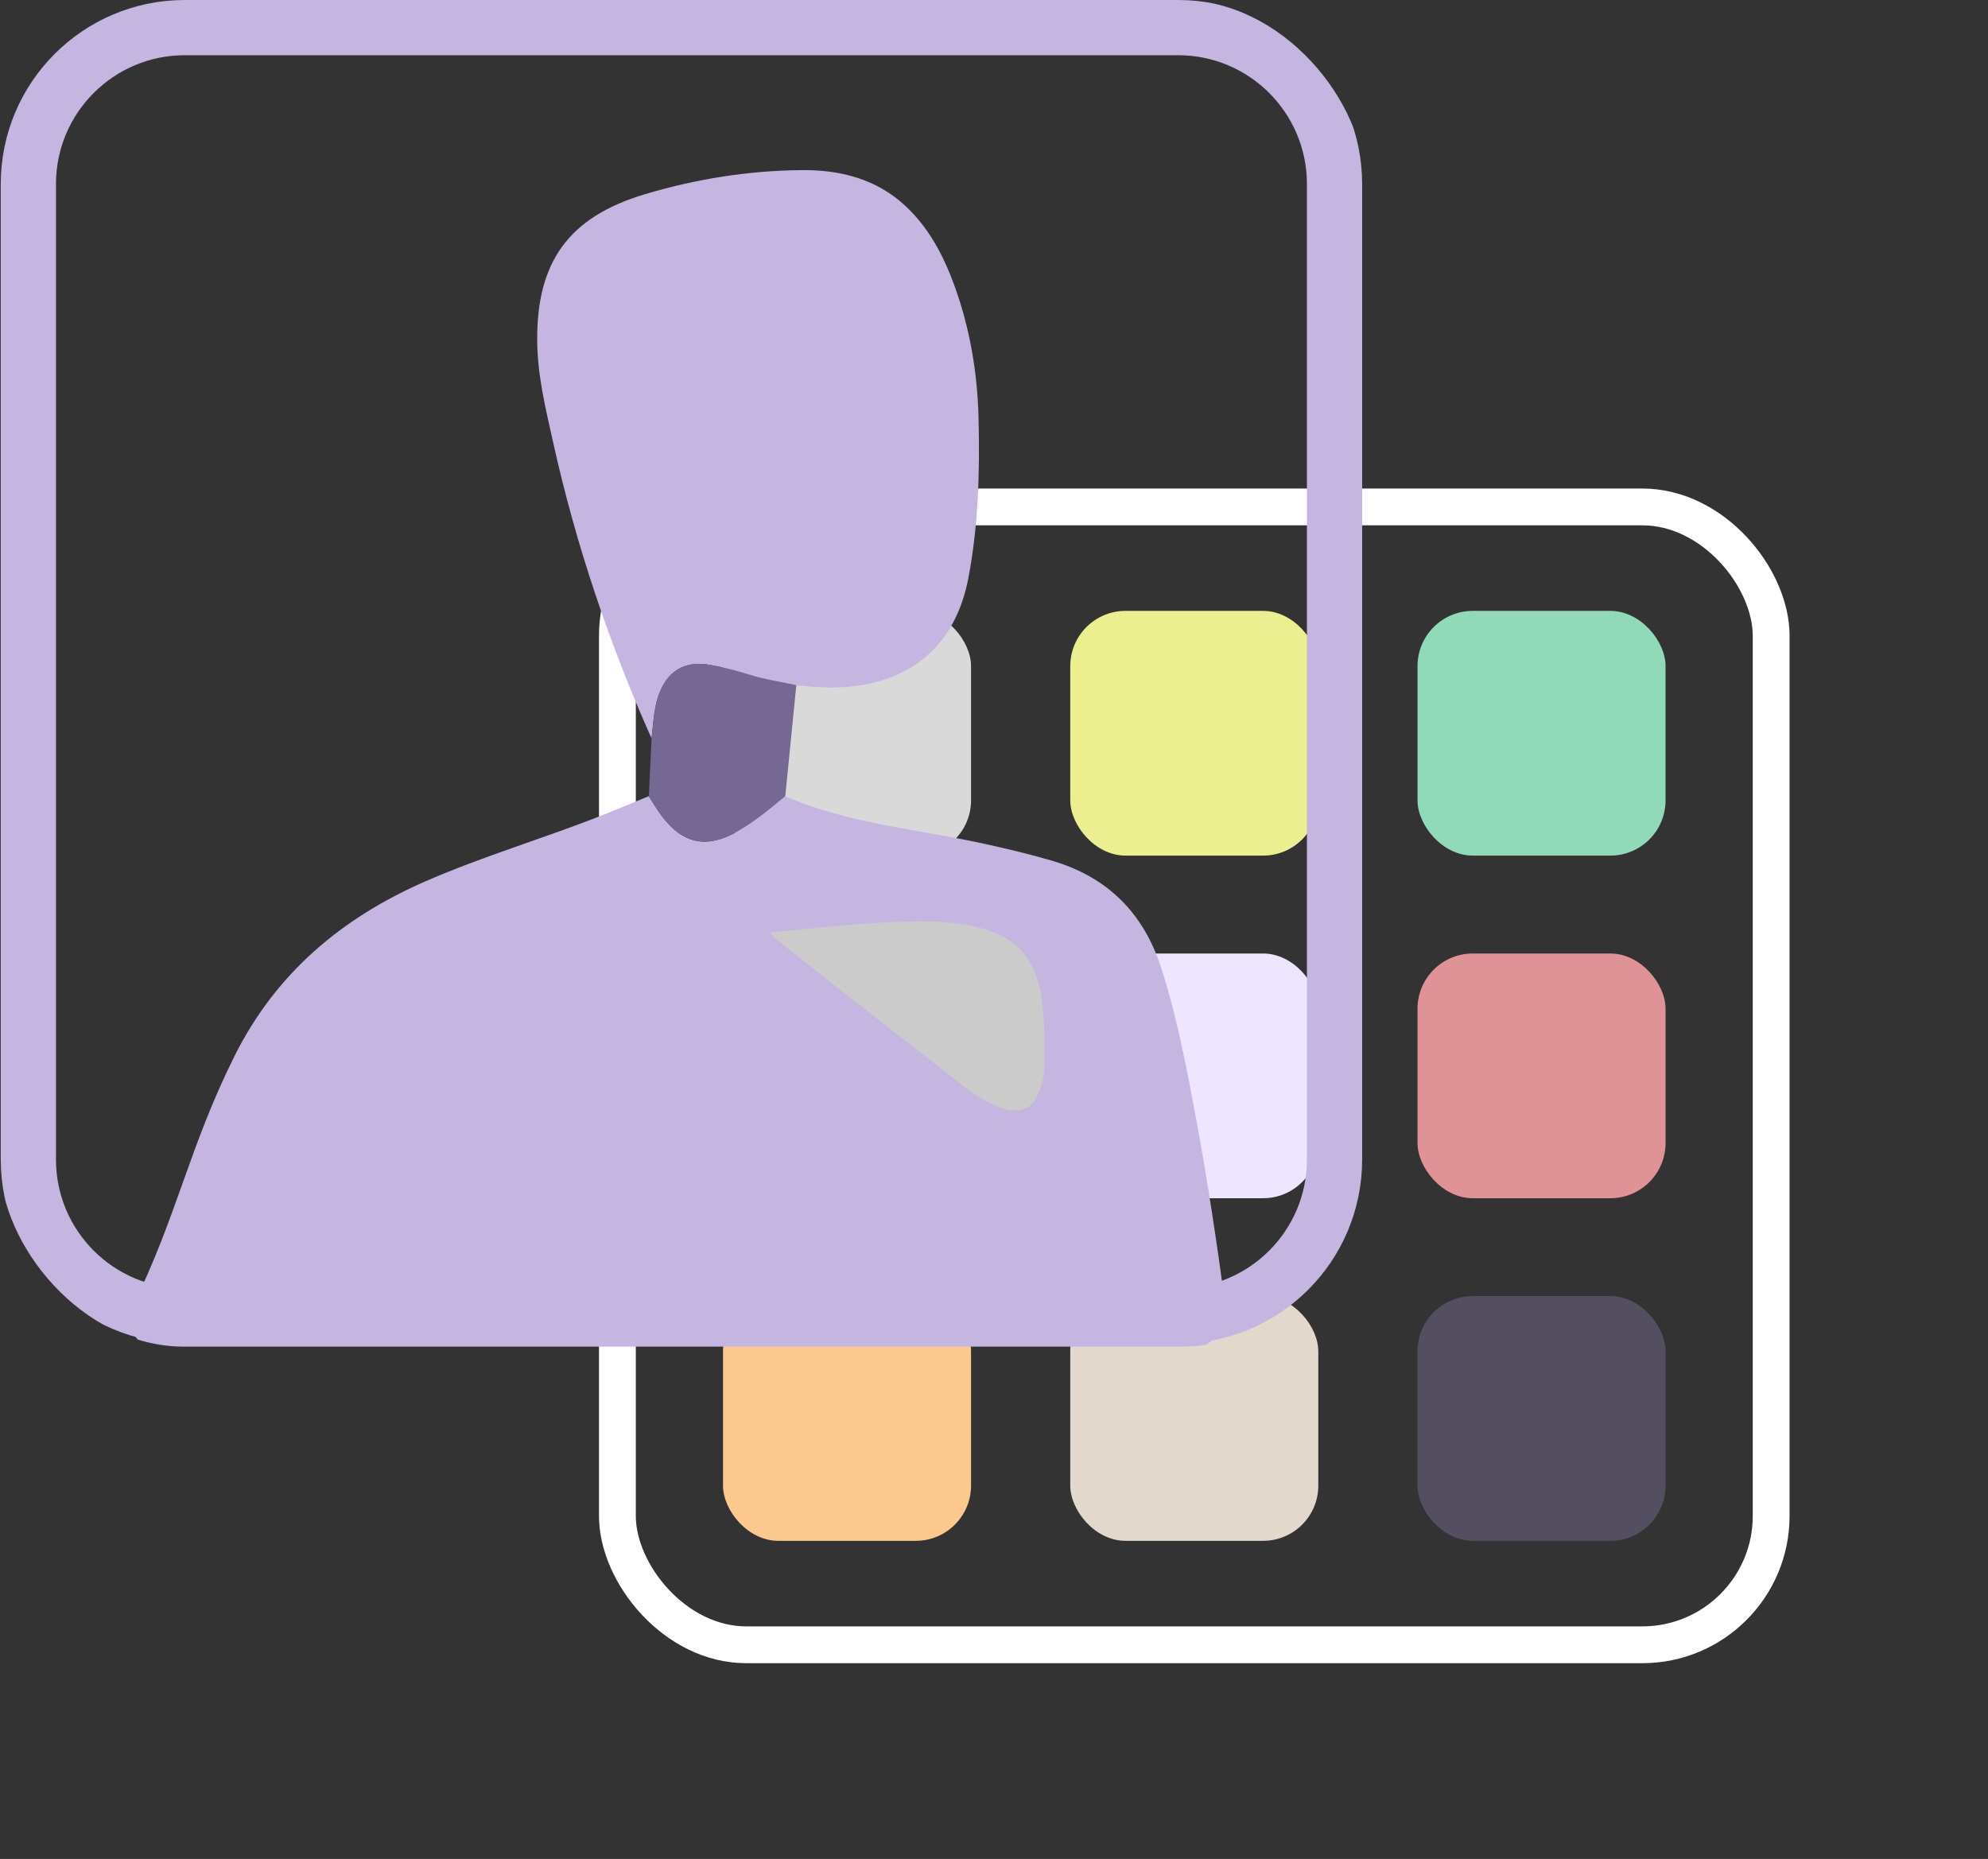
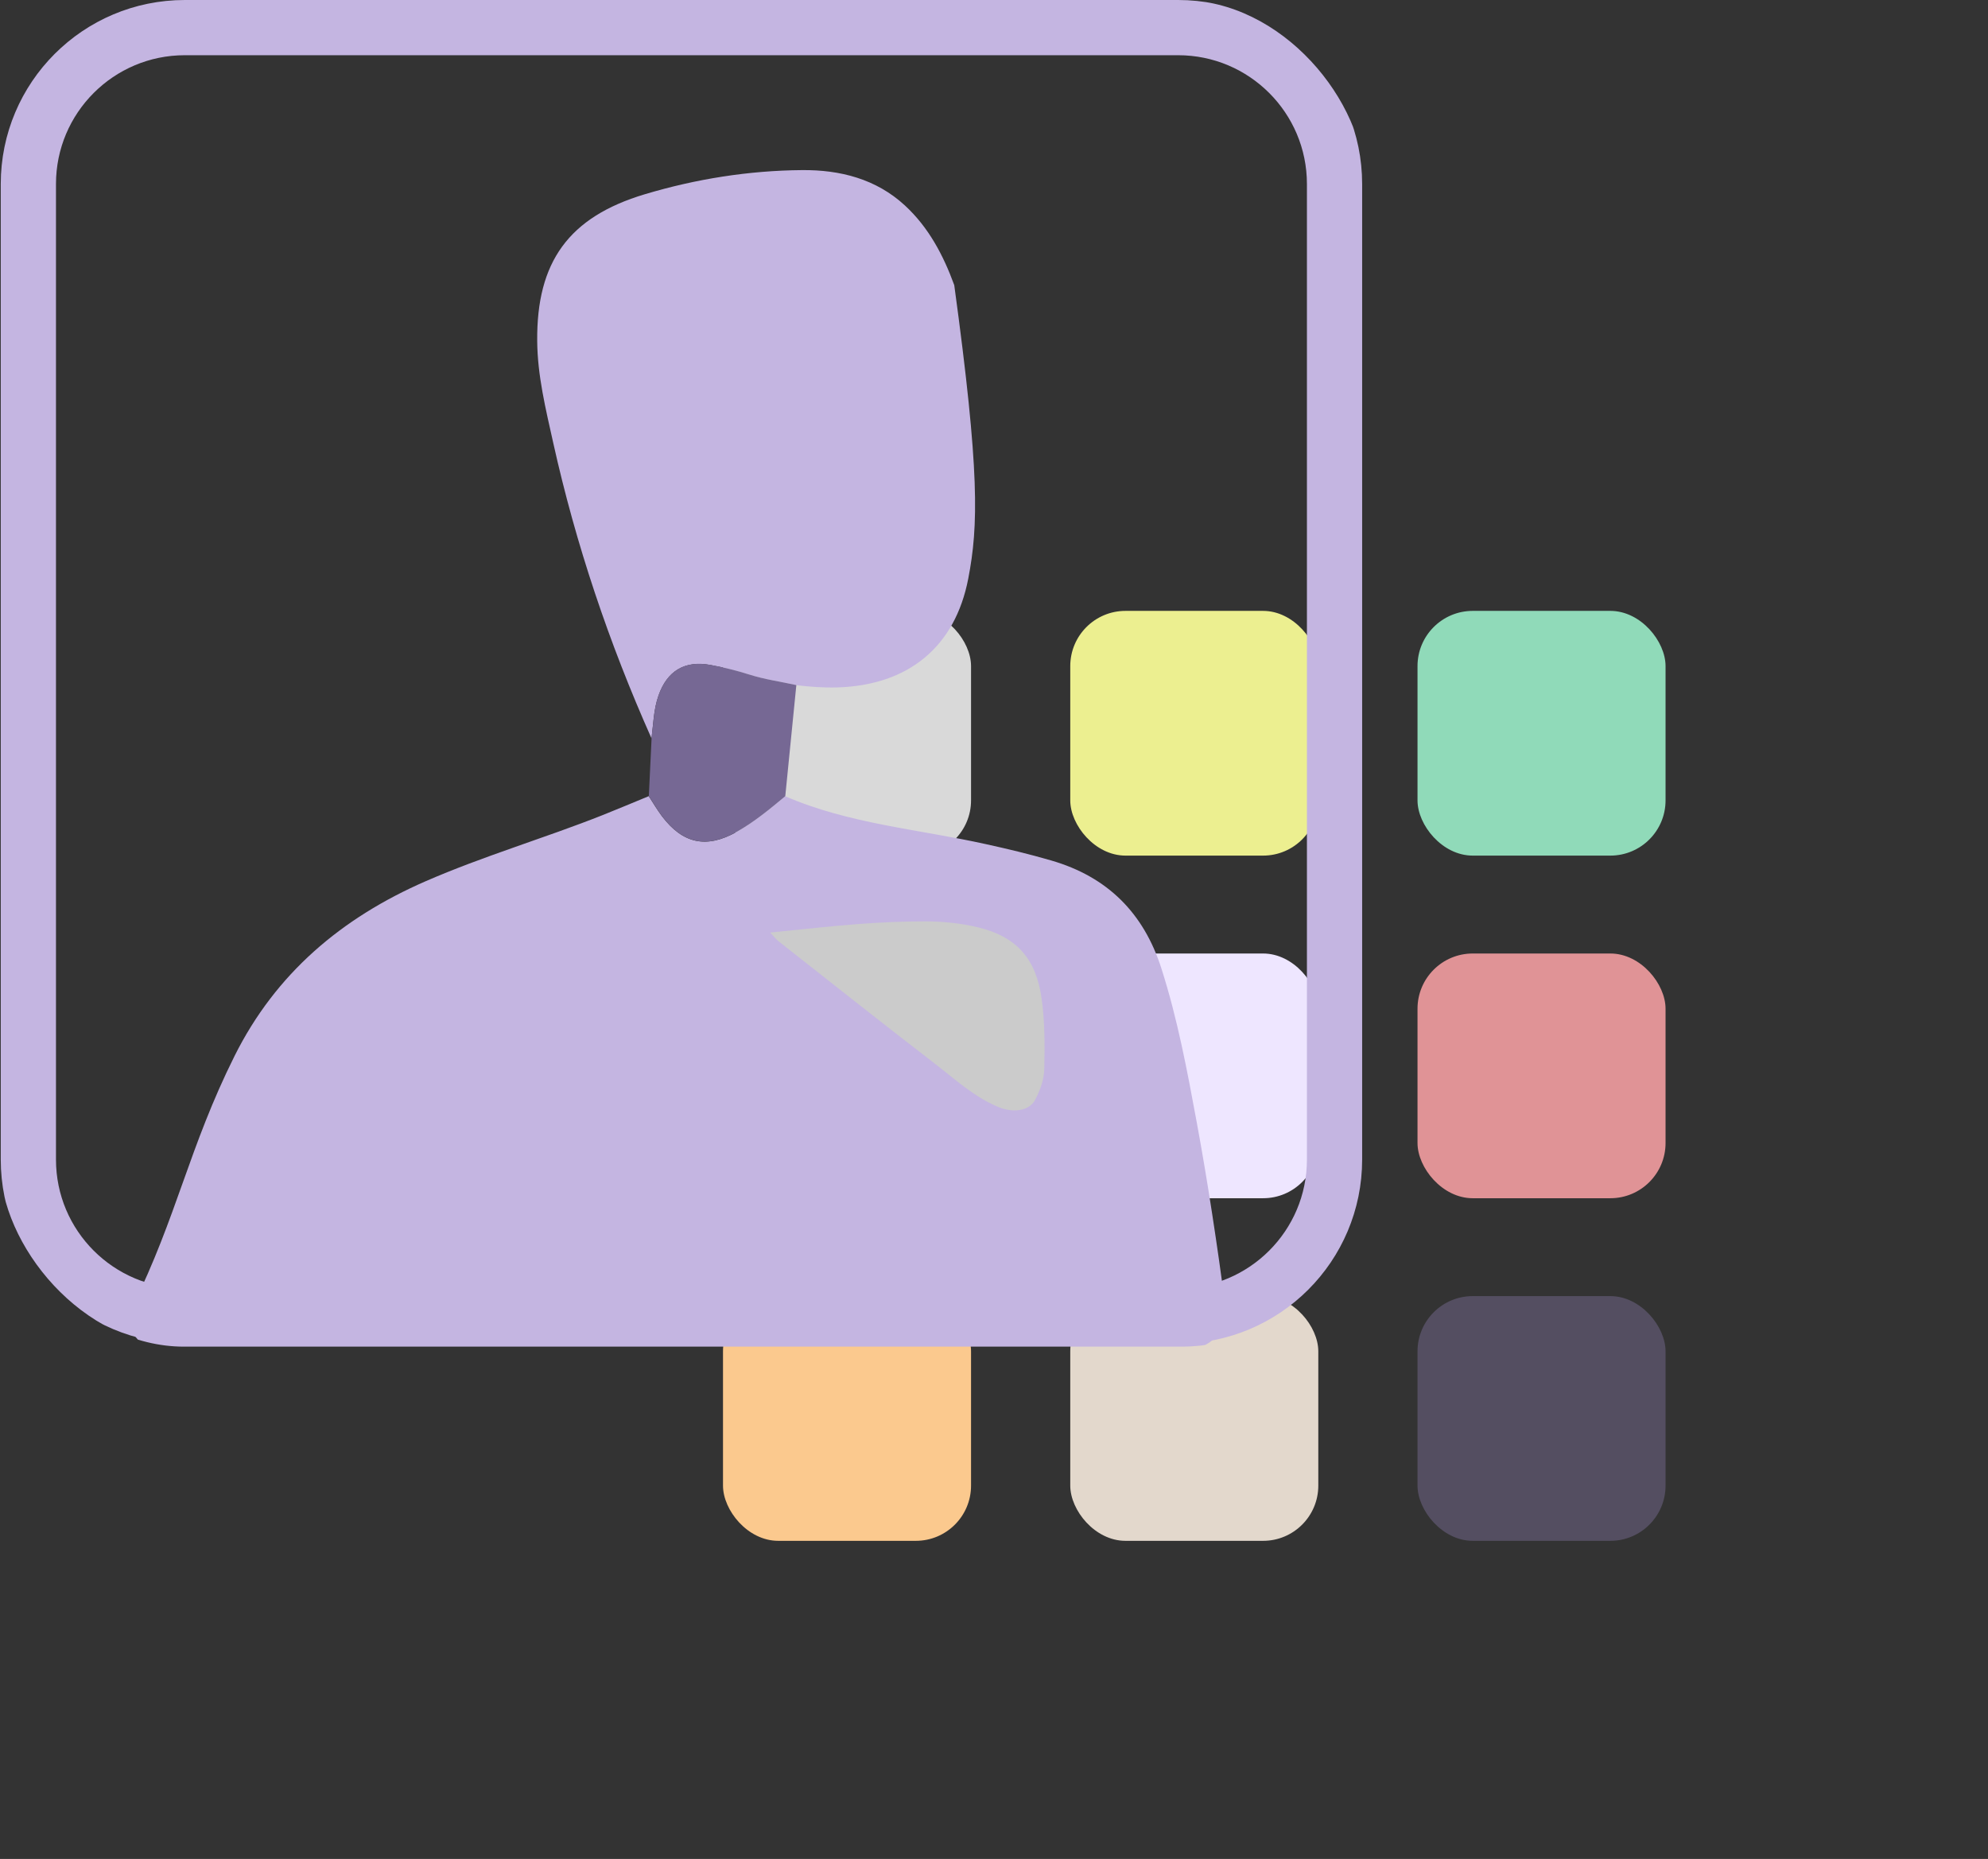
<svg xmlns="http://www.w3.org/2000/svg" width="108" height="101" viewBox="0 0 108 101" fill="none">
  <rect x="0" y="0" width="108" height="101" fill="#333333" stroke="none" />
-   <rect x="33.541" y="27.542" width="62.679" height="61.821" rx="7" stroke="white" stroke-width="2" />
  <rect x="39.278" y="33.19" width="13.475" height="13.296" rx="3" fill="#D9D9D9" />
  <rect x="39.278" y="51.805" width="13.475" height="13.296" rx="3" fill="#90DAB9" />
  <rect x="39.278" y="70.419" width="13.475" height="13.296" rx="3" fill="#FBC98E" />
  <rect x="58.143" y="33.19" width="13.475" height="13.296" rx="3" fill="#ECEF90" />
  <rect x="58.143" y="51.805" width="13.475" height="13.296" rx="3" fill="#EEE6FF" />
  <rect x="58.143" y="70.419" width="13.475" height="13.296" rx="3" fill="#E3D8CC" />
  <rect x="77.008" y="33.19" width="13.475" height="13.296" rx="3" fill="#90DAB9" />
  <rect x="77.008" y="51.805" width="13.475" height="13.296" rx="3" fill="#E09396" />
  <rect x="77.008" y="70.419" width="13.475" height="13.296" rx="3" fill="#544E61" />
  <g clip-path="url(#clip0_1295_1577)">
    <path d="M66.575 71.286C66.575 72.391 65.68 73.286 64.575 73.286C63.617 73.286 62.511 73.286 61.727 73.286C43.08 73.286 13.349 73.299 8.637 73.299C8.637 73.299 8.637 73.299 8.61 73.299C7.735 73.299 7.025 72.487 7.025 71.611C7.025 71.363 7.084 71.22 7.194 70.997C9.61 66.108 10.269 62.33 12.741 57.375C14.978 52.891 18.555 49.871 23.12 47.88C26.263 46.51 29.567 45.544 32.751 44.281C33.585 43.949 34.414 43.598 35.243 43.257C35.48 43.621 35.699 43.998 35.959 44.344C37.098 45.849 38.382 46.119 40.027 45.194C40.984 44.654 41.822 43.958 42.656 43.261C46.132 44.767 49.909 45.054 53.559 45.863C54.748 46.124 55.928 46.407 57.099 46.748C60.178 47.638 62.133 49.615 63.094 52.617C63.969 55.349 64.493 58.152 65.012 60.965C65.627 64.295 66.124 67.638 66.575 70.99C66.575 71.092 66.575 71.19 66.575 71.286Z" fill="#C4B5E1" />
-     <path d="M35.394 40.116C33.084 34.935 31.284 29.588 30.054 24.057C29.648 22.228 29.197 20.404 29.184 18.521C29.147 14.239 30.888 11.794 35.029 10.554C37.804 9.723 40.674 9.265 43.576 9.242C45.636 9.224 47.595 9.718 49.162 11.165C50.456 12.361 51.248 13.87 51.841 15.492C52.697 17.838 53.103 20.269 53.162 22.758C53.23 25.665 53.153 28.573 52.602 31.435C51.886 35.151 49.349 37.222 45.517 37.348C44.761 37.371 44.009 37.317 43.262 37.227C42.414 37.034 41.549 36.921 40.715 36.656C40.022 36.436 39.312 36.261 38.596 36.13C37.193 35.874 36.245 36.454 35.776 37.784C35.507 38.543 35.494 39.334 35.394 40.12V40.116Z" fill="#C4B5E1" />
+     <path d="M35.394 40.116C33.084 34.935 31.284 29.588 30.054 24.057C29.648 22.228 29.197 20.404 29.184 18.521C29.147 14.239 30.888 11.794 35.029 10.554C37.804 9.723 40.674 9.265 43.576 9.242C45.636 9.224 47.595 9.718 49.162 11.165C50.456 12.361 51.248 13.87 51.841 15.492C53.23 25.665 53.153 28.573 52.602 31.435C51.886 35.151 49.349 37.222 45.517 37.348C44.761 37.371 44.009 37.317 43.262 37.227C42.414 37.034 41.549 36.921 40.715 36.656C40.022 36.436 39.312 36.261 38.596 36.13C37.193 35.874 36.245 36.454 35.776 37.784C35.507 38.543 35.494 39.334 35.394 40.12V40.116Z" fill="#C4B5E1" />
    <path d="M35.394 40.116C35.494 39.334 35.508 38.539 35.776 37.78C36.246 36.45 37.198 35.865 38.597 36.126C39.312 36.256 40.023 36.432 40.715 36.652C41.549 36.917 42.414 37.034 43.262 37.222C43.062 39.236 42.861 41.244 42.661 43.257C41.827 43.953 40.989 44.65 40.032 45.189C38.383 46.115 37.098 45.845 35.963 44.34C35.703 43.994 35.485 43.617 35.248 43.253C35.298 42.206 35.348 41.159 35.398 40.116H35.394Z" fill="#766894" />
    <path d="M41.838 50.667C43.533 50.501 45.109 50.316 46.69 50.2C47.898 50.11 49.114 50.056 50.326 50.06C51.269 50.065 52.217 50.164 53.137 50.384C55.237 50.892 56.285 52.1 56.586 54.244C56.764 55.511 56.759 56.778 56.732 58.05C56.718 58.661 56.513 59.231 56.231 59.761C55.916 60.355 55.051 60.494 54.199 60.13C52.905 59.582 51.88 58.634 50.791 57.793C47.939 55.601 45.123 53.363 42.294 51.139C42.153 51.026 42.039 50.878 41.838 50.662V50.667Z" fill="#CBCBCB" />
    <path d="M10.041 1.5H64C68.694 1.5 72.5 5.306 72.5 10V63C72.5 67.694 68.694 71.5 64 71.5H10.041C5.346 71.5 1.541 67.694 1.541 63V10C1.541 5.306 5.346 1.5 10.041 1.5Z" stroke="#C4B5E1" stroke-width="3" stroke-miterlimit="10" />
  </g>
  <defs>
    <clipPath id="clip0_1295_1577">
      <rect width="74.149" height="73.165" rx="10" fill="white" />
    </clipPath>
  </defs>
</svg>